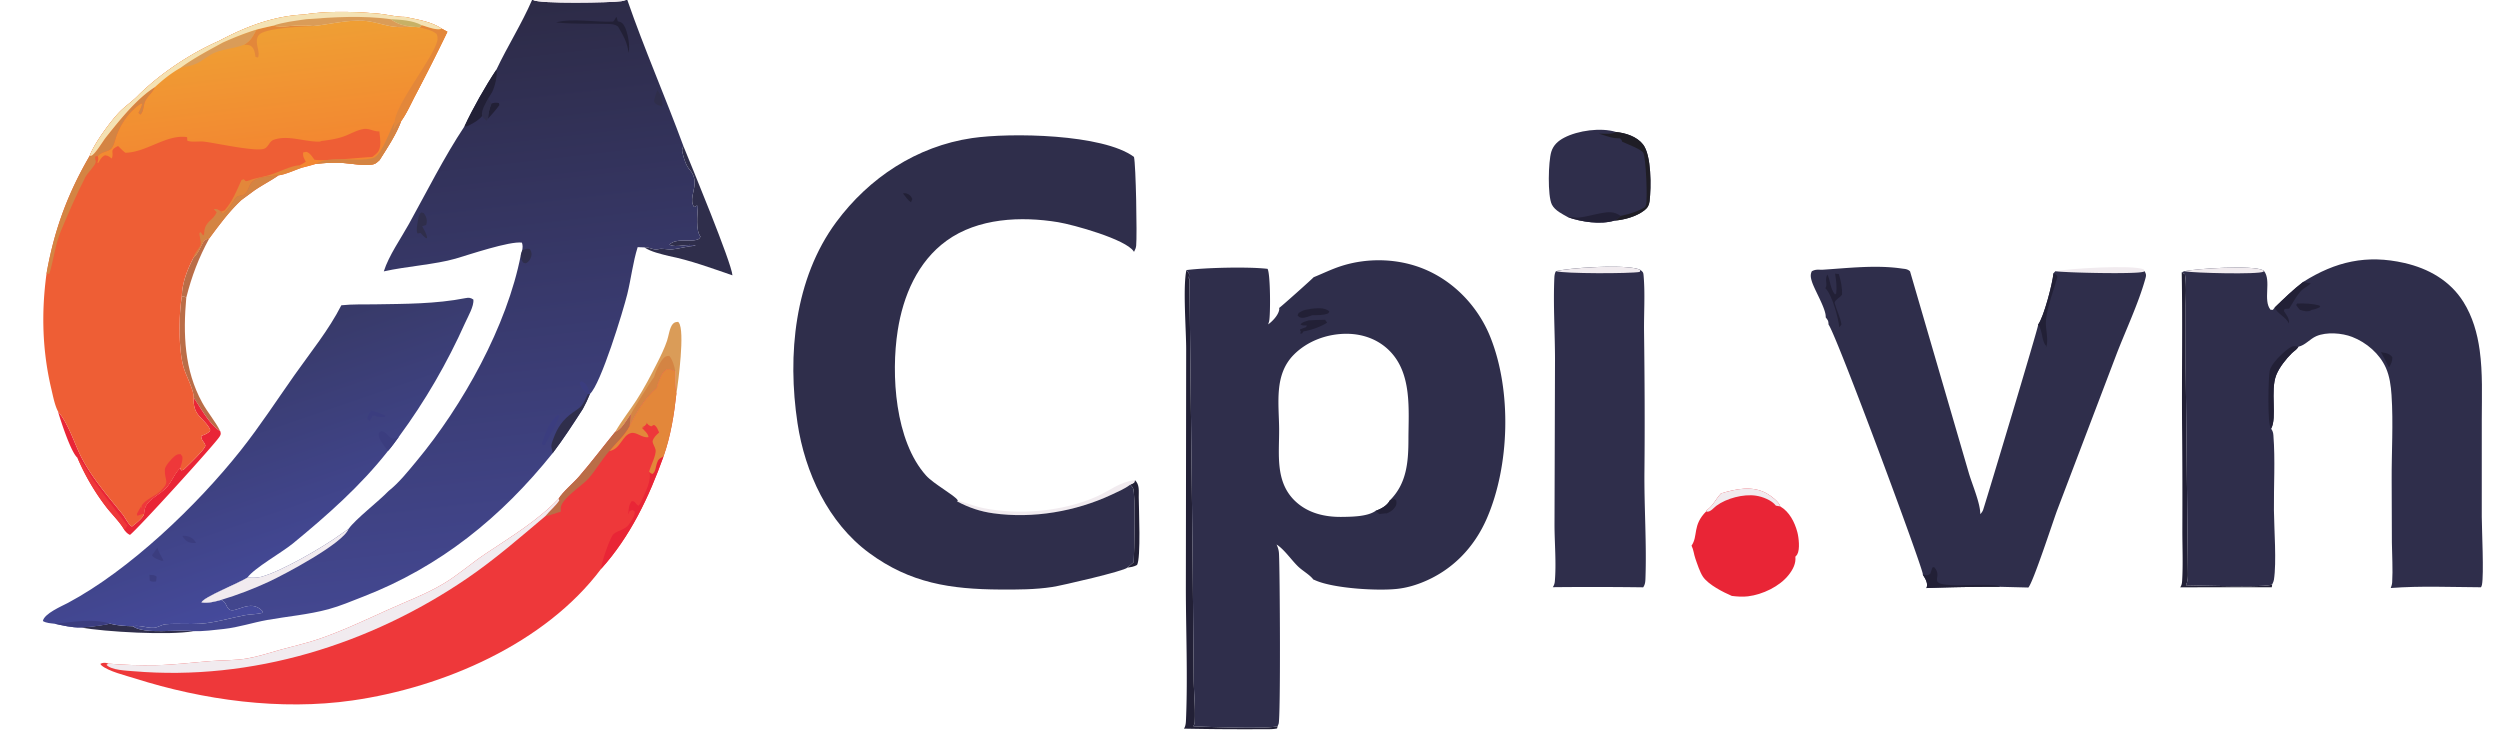
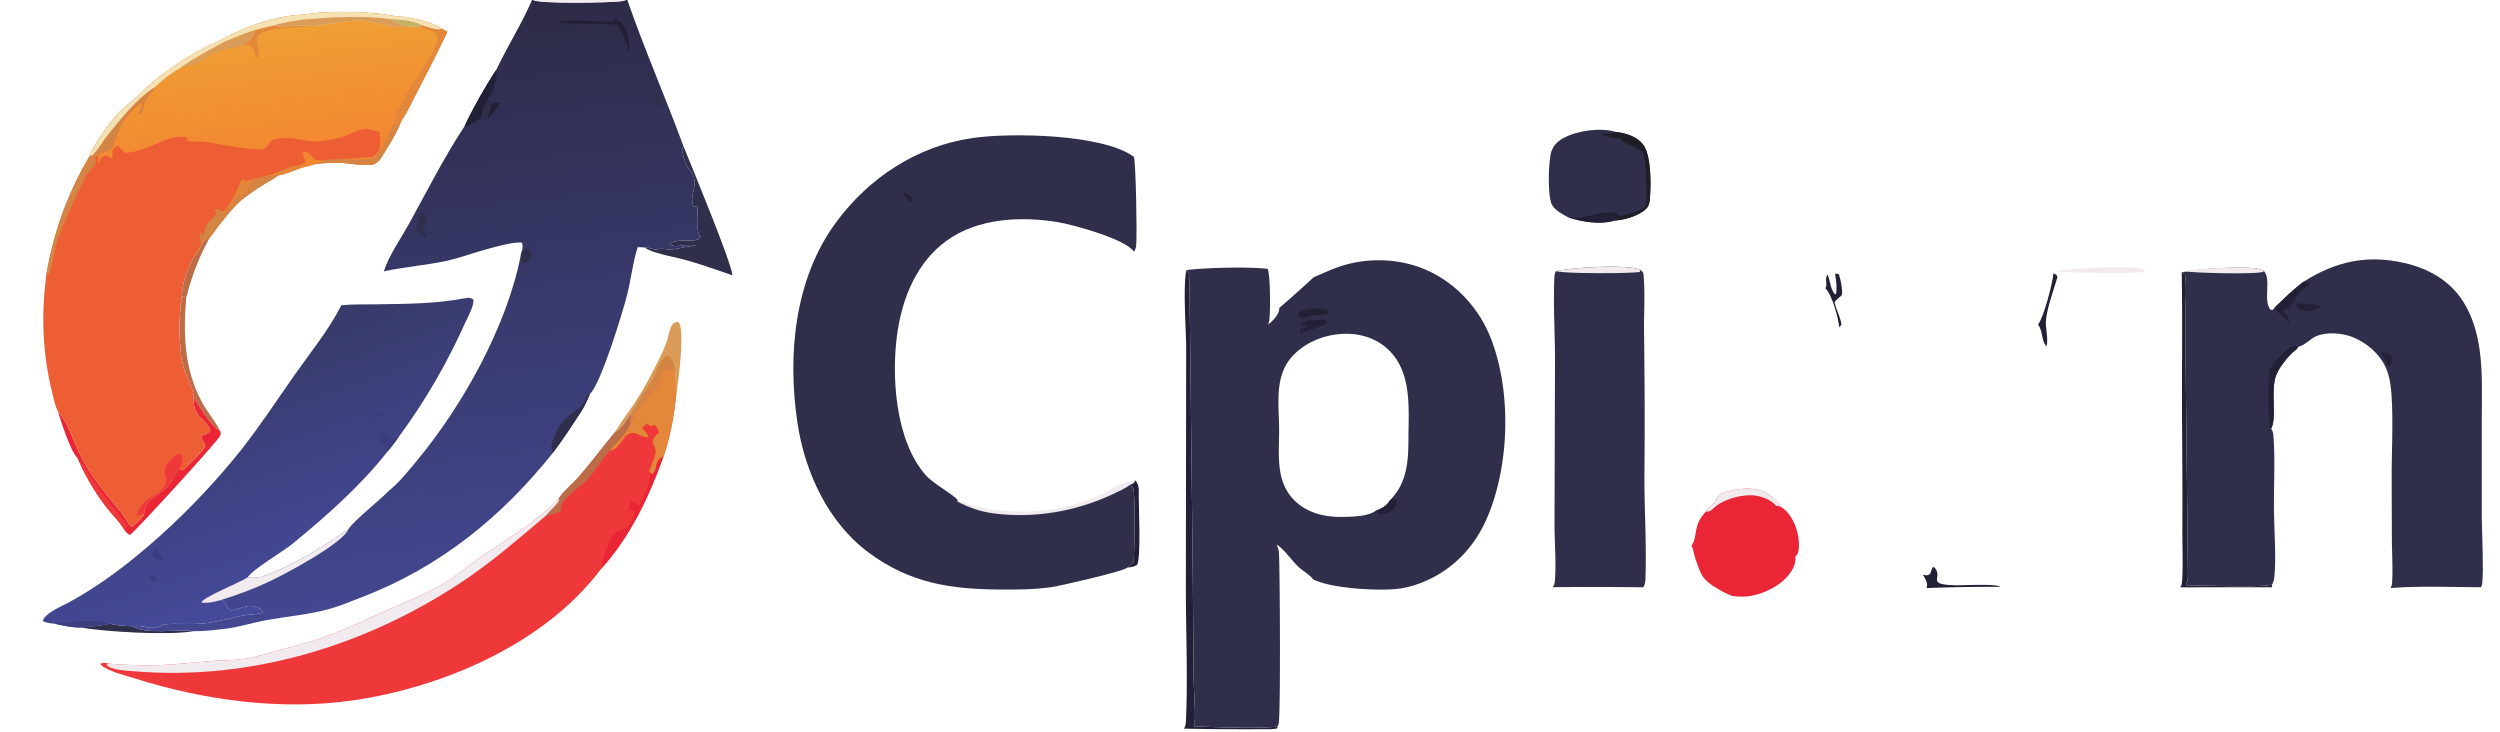
<svg xmlns="http://www.w3.org/2000/svg" version="1.1" style="display: block;" viewBox="0 0 2048 600" width="1164" height="341">
  <defs>
    <linearGradient id="Gradient1" gradientUnits="userSpaceOnUse" x1="180.669" y1="289.09" x2="249.091" y2="488.624">
      <stop class="stop0" offset="0" stop-opacity="1" stop-color="rgb(56,58,105)" />
      <stop class="stop1" offset="1" stop-opacity="1" stop-color="rgb(69,74,156)" />
    </linearGradient>
    <linearGradient id="Gradient2" gradientUnits="userSpaceOnUse" x1="231.024" y1="123.897" x2="218.942" y2="23.818">
      <stop class="stop0" offset="0" stop-opacity="1" stop-color="rgb(243,135,49)" />
      <stop class="stop1" offset="1" stop-opacity="1" stop-color="rgb(239,159,52)" />
    </linearGradient>
    <linearGradient id="Gradient3" gradientUnits="userSpaceOnUse" x1="312.895" y1="17.565" x2="367.6" y2="491.217">
      <stop class="stop0" offset="0" stop-opacity="1" stop-color="rgb(45,43,71)" />
      <stop class="stop1" offset="1" stop-opacity="1" stop-color="rgb(67,71,144)" />
    </linearGradient>
  </defs>
  <path transform="translate(0,0)" fill="rgb(186,109,71)" d="M 158.37 211.236 C 162.697 206.91 163.609 203.077 166.509 198.091 C 167.679 196.08 169.375 195.898 171.434 195.257 C 162.692 211.228 157.029 226.178 152.569 243.801 C 151.669 243.094 150.015 242.926 148.901 242.665 C 149.218 231.478 153.374 221.041 158.37 211.236 z" />
  <path transform="translate(0,0)" fill="rgb(241,235,239)" d="M 1683.8 222.188 C 1694.23 220.079 1747.17 216.687 1756.23 220.695 L 1756.84 222.123 C 1756.73 222.212 1756.62 222.307 1756.5 222.391 C 1753.03 224.941 1690.5 223.316 1683.8 222.188 z" />
  <path transform="translate(0,0)" fill="rgb(47,46,75)" d="M 90.088 510.929 C 95.81 512.49 102.749 512.904 108.68 513.045 C 118.545 520.121 145.485 515.285 158.394 517.087 C 138.649 520.701 86.015 517.643 65.765 514.04 C 73.935 513.524 82.079 512.639 90.088 510.929 z" />
  <path transform="translate(0,0)" fill="rgb(34,32,54)" d="M 929.738 393.301 C 933.659 397.17 932.816 402.033 932.852 407.319 C 932.917 416.8 934.729 457.238 931.48 462.818 C 928.875 464.319 926.474 464.625 923.556 464.993 L 928.738 460.519 C 929.182 452.262 930.506 404.81 928.135 399.785 C 927.726 398.917 926.543 397.816 925.912 397.036 L 929.039 395.462 L 929.738 393.301 z" />
  <path transform="translate(0,0)" fill="rgb(186,109,71)" d="M 148.901 242.665 C 150.015 242.926 151.669 243.094 152.569 243.801 C 149.887 273.615 150.902 303.129 165.684 329.97 C 170.093 337.977 176.387 345.217 180.424 353.267 C 171.294 347.531 164.753 334.671 158.684 325.859 C 158.518 318.663 152.489 308.256 150.377 301.012 C 146.048 286.16 146.397 258.215 148.901 242.665 z" />
  <path transform="translate(0,0)" fill="rgb(241,235,239)" d="M 784.67 410.027 C 791.721 412.002 798.264 414.755 805.518 416.229 C 834.93 422.204 870.54 419.035 898.082 406.905 C 909.294 401.967 916.927 394.886 929.738 393.301 L 929.039 395.462 L 925.912 397.036 C 921.343 400.494 915.711 402.871 910.54 405.288 C 881.063 419.065 846.219 424.994 813.887 420.552 C 802.943 419.048 793.89 415.935 784.103 410.797 C 784.264 410.513 784.361 410.151 784.67 410.027 z" />
  <path transform="translate(0,0)" fill="rgb(34,32,54)" d="M 1787.3 223.118 L 1789.94 224.654 C 1791.34 233.474 1790.55 243.299 1790.53 252.253 L 1790.55 301.591 L 1792.39 470.024 C 1792.44 473.184 1792.21 476.648 1790.71 479.48 C 1800.88 479.561 1855.73 481.583 1861.34 478.837 C 1861.39 479.574 1861.18 480.362 1861.07 481.093 L 1786.08 481.149 C 1787.28 479.395 1787.53 477.754 1787.65 475.674 C 1788.45 462.051 1787.8 447.974 1787.82 434.307 A 6598.23 6598.23 0 0 0 1787.63 353.692 C 1787.21 310.169 1788.09 266.635 1787.3 223.118 z" />
  <path transform="translate(0,0)" fill="rgb(218,156,88)" d="M 504.02 353.72 C 509.259 344.661 515.686 336.573 521.374 327.83 C 527.631 318.214 533.082 307.651 538.291 297.43 C 541.294 291.54 544.286 285.456 546.408 279.182 C 547.718 275.308 548.449 268.564 551.044 265.539 C 552.453 263.897 553.502 263.862 555.514 263.664 C 555.81 263.977 555.794 263.945 556.093 264.341 C 561.158 271.057 555.684 312.59 554.064 322.516 C 552.775 316.721 553.126 310.036 553.11 304.091 C 551.066 303.308 549.122 302.601 546.964 302.211 C 541.811 304.776 541.081 309.644 538.781 314.601 L 538.157 317.61 C 528.498 325.802 521.177 337.908 515.656 349.206 L 516.812 339.288 C 514.024 343.343 508.875 352.528 504.375 353.674 C 504.259 353.703 504.139 353.704 504.02 353.72 z" />
  <path transform="translate(0,0)" fill="rgb(212,132,67)" d="M 535.76 308.996 C 536.761 304.856 540.205 297.292 542.954 294.111 C 544.742 292.043 545.595 291.653 548.182 291.487 C 550.598 293.908 552.772 300.606 553.11 304.091 C 551.066 303.308 549.122 302.601 546.964 302.211 C 541.811 304.776 541.081 309.644 538.781 314.601 L 538.157 317.61 C 528.498 325.802 521.177 337.908 515.656 349.206 L 516.812 339.288 C 518.142 336.269 533.426 311.631 535.76 308.996 z" />
  <path transform="translate(0,0)" fill="rgb(233,37,54)" d="M 158.684 325.859 C 164.753 334.671 171.294 347.531 180.424 353.267 C 180.889 355.212 181.014 355.722 179.941 357.538 C 176.465 363.423 111.937 434.296 106.412 438.216 C 104.438 437.241 103.377 436.186 102.03 434.458 C 98.482 427.978 91.882 421.643 87.268 415.734 A 185.755 185.755 0 0 1 63.412 375.023 C 58.061 370.665 49.493 344.203 47.444 337.013 C 57.118 348.486 61.013 364.747 68.306 377.794 C 77.074 393.481 89.165 407.48 100.429 421.412 C 102.286 423.709 105.642 430.562 108.113 431.328 C 110.701 429.306 117.547 424.047 117.967 420.888 C 118.1 418.207 118.606 415.464 120.188 413.223 C 124.1 407.683 131.623 404.362 136.276 399.365 C 140.758 394.551 142.693 388.014 147.579 383.3 L 148.342 385.302 C 150.019 385.053 150.145 385.033 151.363 383.849 C 153.903 381.38 168.699 367.38 168.157 364.907 C 167.521 361.999 164.765 361.023 164.819 357.157 C 166.821 356.336 169.082 355.555 170.777 354.189 C 171.66 353.478 172.029 353.295 172.155 352.124 C 169.989 347.323 166.144 344.309 162.804 340.413 C 159.223 336.238 158.325 331.163 158.684 325.859 z" />
  <path transform="translate(0,0)" fill="rgb(238,56,58)" d="M 63.412 375.023 C 68.851 379.692 72.647 388.433 76.935 394.342 C 85.802 406.561 95.124 418.478 104.301 430.467 A 410.671 410.671 0 0 1 102.03 434.458 C 98.482 427.978 91.882 421.643 87.268 415.734 A 185.755 185.755 0 0 1 63.412 375.023 z" />
  <path transform="translate(0,0)" fill="rgb(47,46,75)" d="M 527.829 202.677 C 531.488 202.017 535.685 205.298 538.97 204.223 C 542.316 203.128 547.01 204.72 550.621 204.335 C 557.29 203.623 562.842 201.526 569.993 201.423 C 563.73 198.974 554.165 203.517 548.365 200.398 C 554.2 194.792 563.842 198.541 570.945 196.376 C 572.815 195.806 572.952 195.419 573.84 193.821 C 569.678 188.713 571.453 175.402 571.689 168.894 L 570.855 168.459 L 568.631 169.606 C 564.93 164.509 568.484 157.221 568.937 151.44 C 569.296 146.846 568.19 142.731 565.082 139.199 C 562.032 135.734 560.412 130.499 559.318 126.028 C 558.639 123.253 558.387 122.333 559.886 119.837 C 566.355 135.809 599.329 215.297 600 225.568 C 583.233 219.82 565.233 213.156 547.863 209.727 C 541.501 208.092 533.3 206.346 527.829 202.677 z" />
  <path transform="translate(0,0)" fill="rgb(34,32,54)" d="M 971.901 221.259 C 972.461 222.073 973.85 223.595 974.107 224.467 C 974.317 225.179 973.629 227.758 973.947 228.202 C 974.041 228.334 974.231 228.357 974.373 228.435 L 976.942 452.652 L 977.866 554.904 C 977.914 566.914 979.348 579.598 978.727 591.494 C 978.663 592.722 978.145 593.908 977.596 594.992 C 987.518 595.536 1040.32 597.467 1046.64 594.837 L 1046.19 596.774 C 1043.05 597.433 1040.07 597.406 1036.89 597.364 A 2392.25 2392.25 0 0 1 969.913 596.931 C 971.42 594.575 971.479 591.665 971.591 588.944 C 973.037 553.711 971.512 517.925 971.451 482.621 L 971.713 286.359 C 971.741 270.427 968.903 235.285 971.901 221.259 z" />
  <path transform="translate(0,0)" fill="rgb(47,46,75)" d="M 1284.7 178.052 C 1280.04 175.423 1273.91 172.603 1271.35 167.663 C 1267.64 160.489 1268.42 132.154 1270.82 124.379 C 1272.52 118.864 1276.42 115.398 1281.41 112.79 C 1292.69 106.888 1311.5 104.284 1323.9 108.127 C 1331.88 109.012 1340.76 111.762 1345.94 118.286 C 1352.99 127.175 1352.68 153.514 1351.35 164.768 C 1350.94 168.183 1349.73 170.269 1347.02 172.372 C 1340.54 177.417 1330.57 180.153 1322.49 180.747 C 1311.14 184.176 1295.7 181.807 1284.7 178.052 z" />
  <path transform="translate(0,0)" fill="rgb(34,32,54)" d="M 1284.7 178.052 C 1287.75 177.448 1290.44 178.567 1293.44 178.246 C 1299.44 177.604 1305.45 175.758 1311.41 174.684 C 1317.82 173.526 1322.06 173.041 1327.62 176.892 C 1326.26 178.698 1324.42 179.637 1322.49 180.747 C 1311.14 184.176 1295.7 181.807 1284.7 178.052 z" />
  <path transform="translate(0,0)" fill="rgb(31,29,37)" d="M 1323.9 108.127 C 1331.88 109.012 1340.76 111.762 1345.94 118.286 C 1352.99 127.175 1352.68 153.514 1351.35 164.768 C 1350.94 168.183 1349.73 170.269 1347.02 172.372 C 1340.54 177.417 1330.57 180.153 1322.49 180.747 C 1324.42 179.637 1326.26 178.698 1327.62 176.892 C 1334.29 175.445 1341.72 173.345 1347.55 169.734 C 1347.87 169.198 1348.17 168.632 1348.37 168.041 C 1349.81 163.766 1348.41 129.339 1346.23 125.241 C 1345.11 122.538 1331.95 117.525 1328.88 116.099 C 1328.78 114.967 1328.04 114.241 1327.35 113.384 L 1322.7 113.105 C 1318.56 112.596 1313.77 110.607 1309.72 109.452 C 1313.94 109.403 1320.39 110.319 1323.9 108.127 z" />
  <path transform="translate(0,0)" fill="rgb(233,37,54)" d="M 1409.88 404.208 C 1422.01 400.617 1435.13 397.588 1447.01 404.063 C 1450.4 405.911 1457.24 410.877 1458.34 414.627 C 1458.36 414.71 1458.38 414.796 1458.4 414.88 C 1465.88 419.181 1470.23 427.807 1472.39 435.881 C 1473.57 440.283 1474.7 450.147 1472.32 454.193 C 1471.9 454.896 1471.36 455.48 1470.78 456.045 C 1471.42 461.56 1468.78 466.571 1465.37 470.916 C 1457.87 480.485 1443.92 487.082 1432 488.532 C 1427.58 489.071 1423.16 488.74 1418.75 488.21 C 1411.58 485.135 1399.65 479.051 1395.16 472.592 C 1392.58 468.874 1390.36 461.905 1388.83 457.512 C 1387.57 453.886 1387.46 450.57 1385.72 447.002 C 1391.27 439.154 1386.28 430.374 1397.72 418.949 L 1397.92 418.007 C 1403.26 414.678 1405.62 408.637 1409.88 404.208 z" />
  <path transform="translate(0,0)" fill="rgb(241,235,239)" d="M 1409.88 404.208 C 1422.01 400.617 1435.13 397.588 1447.01 404.063 C 1450.4 405.911 1457.24 410.877 1458.34 414.627 C 1458.36 414.71 1458.38 414.796 1458.4 414.88 L 1454.83 414.268 C 1451.53 409.808 1443.84 406.867 1438.46 406.072 C 1428.22 404.56 1414.31 408.223 1406.04 414.381 C 1403.84 416.015 1401.48 419.274 1398.6 419.196 C 1398.19 419.185 1398.05 419.094 1397.72 418.949 L 1397.92 418.007 C 1403.26 414.678 1405.62 408.637 1409.88 404.208 z" />
  <path transform="translate(0,0)" fill="rgb(47,46,75)" d="M 1274.73 222.141 C 1286.87 219.231 1334.28 216.151 1343.86 221.148 C 1346.1 223.046 1346.22 223.132 1346.47 226.045 C 1347.75 240.975 1346.63 256.685 1346.82 271.743 C 1347.3 309.815 1347.52 347.751 1347.14 385.827 C 1346.85 415.221 1349.03 444.656 1347.96 474.062 C 1347.87 476.672 1347.67 478.965 1346.1 481.155 A 3158.35 3158.35 0 0 0 1272.08 481.047 C 1273.08 479.526 1273.59 478.001 1273.74 476.201 C 1274.99 461.189 1273.52 445.34 1273.46 430.245 L 1273.87 294.999 C 1273.88 272.558 1272.32 249.66 1273.35 227.277 C 1273.42 225.784 1273.75 223.302 1274.73 222.141 z" />
  <path transform="translate(0,0)" fill="rgb(241,235,239)" d="M 1274.73 222.141 C 1286.87 219.231 1334.28 216.151 1343.86 221.148 L 1343.26 222.773 C 1335.62 224.226 1281.07 224.283 1274.73 222.141 z" />
  <path transform="translate(0,0)" fill="rgb(238,56,58)" d="M 538.781 314.601 C 541.081 309.644 541.811 304.776 546.964 302.211 C 549.122 302.601 551.066 303.308 553.11 304.091 C 553.126 310.036 552.775 316.721 554.064 322.516 C 552.138 340.11 549.387 357.133 543.54 373.886 C 531.685 407.063 516.294 439.505 492.454 465.98 C 446.435 527.387 362.962 563.194 288.626 573.845 C 229.878 582.263 166.624 573.643 110.286 555.725 C 103.015 553.413 89.02 550.097 83.205 545.214 C 82.775 544.854 82.442 544.329 82.167 543.845 C 83.988 542.812 86.087 542.763 88.166 543.421 C 88.339 543.475 88.496 543.57 88.662 543.645 C 101.444 544.818 114.898 545.175 127.727 544.939 C 142.855 544.662 157.523 542.729 172.555 541.569 C 182.709 540.786 192.823 541.151 202.894 539.347 C 212.138 537.691 221.126 534.674 230.16 532.148 C 240.302 529.311 250.769 527.034 260.732 523.635 C 280.155 517.01 299.428 507.843 318.12 499.391 C 333.494 492.441 348.702 486.862 363.293 478.162 C 375.314 470.994 385.871 461.566 397.49 453.788 C 418.693 439.595 439.719 427.133 457.598 408.573 C 460.865 403.025 469.762 395.673 474.322 390.385 C 484.594 378.474 494.068 365.894 504.02 353.72 C 504.139 353.704 504.259 353.703 504.375 353.674 C 508.875 352.528 514.024 343.343 516.812 339.288 L 515.656 349.206 C 521.177 337.908 528.498 325.802 538.157 317.61 L 538.781 314.601 z" />
  <path transform="translate(0,0)" fill="rgb(233,37,54)" d="M 531.724 386.611 C 532.474 387.359 533.512 387.812 534.442 388.308 C 536.887 386.626 537.082 382.854 537.876 380.173 C 539.11 376.001 539.968 375.861 543.54 373.886 C 531.685 407.063 516.294 439.505 492.454 465.98 C 492.193 462.071 499.602 440.518 502.425 437.74 C 506.003 434.217 511.719 434.686 515.582 429.068 C 517.486 426.3 520.467 422.194 519.848 418.894 L 517.979 417.837 L 515.797 418.697 L 514.728 421.334 L 514.639 421.175 C 514.988 417.432 514.981 413.639 517.445 410.593 C 520.669 410.247 520.368 413.216 523.17 414.311 C 524.041 413.151 524.833 411.925 525.403 410.586 C 528.036 404.402 534.322 392.992 531.724 386.611 z" />
  <path transform="translate(0,0)" fill="rgb(186,109,71)" d="M 516.812 339.288 L 515.656 349.206 C 511.116 357.514 504.973 362.393 499.156 369.526 C 492.795 376.648 488.206 384.993 482.028 392.105 C 477.292 397.557 458.83 409.14 459.327 416.717 C 459.338 416.871 459.364 417.025 459.367 417.179 C 459.377 417.565 459.34 417.95 459.326 418.335 C 459.315 418.636 459.309 418.938 459.302 419.24 C 455.245 420.182 450.803 422.354 446.827 422.752 C 450.447 418.357 454.85 414.831 458.109 410.082 L 457.598 408.573 C 460.865 403.025 469.762 395.673 474.322 390.385 C 484.594 378.474 494.068 365.894 504.02 353.72 C 504.139 353.704 504.259 353.703 504.375 353.674 C 508.875 352.528 514.024 343.343 516.812 339.288 z" />
  <path transform="translate(0,0)" fill="rgb(227,135,58)" d="M 538.781 314.601 C 541.081 309.644 541.811 304.776 546.964 302.211 C 549.122 302.601 551.066 303.308 553.11 304.091 C 553.126 310.036 552.775 316.721 554.064 322.516 C 552.138 340.11 549.387 357.133 543.54 373.886 C 539.968 375.861 539.11 376.001 537.876 380.173 C 537.082 382.854 536.887 386.626 534.442 388.308 C 533.512 387.812 532.474 387.359 531.724 386.611 C 532.712 381.914 537.952 372.636 536.989 368.305 C 536.444 365.853 534.831 364.254 534.555 361.389 C 535.594 358.144 537.503 356.505 539.95 354.315 C 538.757 351.881 538.119 349.242 535.625 348.068 L 533.462 349.291 C 531.286 348.425 530.898 347.992 529.493 346.127 L 529.722 347.193 C 528.365 348.69 528.009 349.334 526.03 349.905 L 527.874 349.896 L 525.892 350.556 C 527.741 352.67 531.057 355.322 531.236 358.1 C 526.142 359.187 521.46 353.516 516.795 354.786 C 509.507 356.769 508.384 367.979 499.156 369.526 C 504.973 362.393 511.116 357.514 515.656 349.206 C 521.177 337.908 528.498 325.802 538.157 317.61 L 538.781 314.601 z" />
  <path transform="translate(0,0)" fill="rgb(241,235,239)" d="M 457.598 408.573 L 458.109 410.082 C 454.85 414.831 450.447 418.357 446.827 422.752 C 425.877 440.41 405.472 458.203 382.807 473.683 C 303.11 528.114 206.284 558.092 109.551 549.911 C 103.686 549.415 91.086 549.065 87.181 544.654 L 88.662 543.645 C 101.444 544.818 114.898 545.175 127.727 544.939 C 142.855 544.662 157.523 542.729 172.555 541.569 C 182.709 540.786 192.823 541.151 202.894 539.347 C 212.138 537.691 221.126 534.674 230.16 532.148 C 240.302 529.311 250.769 527.034 260.732 523.635 C 280.155 517.01 299.428 507.843 318.12 499.391 C 333.494 492.441 348.702 486.862 363.293 478.162 C 375.314 470.994 385.871 461.566 397.49 453.788 C 418.693 439.595 439.719 427.133 457.598 408.573 z" />
  <path transform="translate(0,0)" fill="url(#Gradient1)" d="M 279.594 250.099 C 288.673 249.121 297.813 249.477 306.929 249.326 C 331.853 248.916 356.837 249.052 381.359 244.229 C 384.103 243.69 385.461 243.851 387.74 245.382 C 388.448 250.631 383.343 259.33 381.174 264.166 C 366.164 297.634 348.395 328.344 326.677 357.881 C 323.838 361.726 321.089 365.746 317.907 369.313 C 295.49 397.935 267.857 422.277 239.869 445.269 C 230.926 452.616 208.012 465.471 202.591 473.239 C 196.059 477.479 166.601 489.235 165.015 493.508 C 170.673 494.338 175.705 492.9 181.146 491.462 C 185.715 493.466 184.779 496.819 187.647 499.181 C 192.55 503.218 205.042 489.934 214.903 500.593 L 214.786 502.11 C 210.149 503.348 205.195 503.121 200.447 504.021 C 188.281 506.326 176.335 510.195 163.933 510.992 C 154.582 511.593 145.077 510.639 135.782 511.401 C 132.239 511.692 129.308 514.157 125.971 514.335 C 119.847 514.662 115.347 511.946 108.68 513.045 C 102.749 512.904 95.81 512.49 90.088 510.929 C 82.079 512.639 73.935 513.524 65.765 514.04 C 58.963 514.278 51.283 512.33 44.615 510.988 C 41.369 510.6 37.947 510.487 35.075 508.792 C 36.047 502.688 50.771 496.494 55.524 493.961 C 106.032 467.051 161.392 414.085 197.06 369.108 C 212.807 349.251 226.697 327.904 241.286 307.193 C 254.334 288.67 269.322 270.307 279.594 250.099 z" />
  <path transform="translate(0,0)" fill="rgb(59,61,127)" d="M 122.371 470.912 C 124.639 471.125 126.647 470.831 128.298 472.477 L 127.848 476.33 C 125.488 476.545 124.715 476.899 122.635 475.664 L 122.371 470.912 z" />
-   <path transform="translate(0,0)" fill="rgb(59,61,127)" d="M 149.336 439.049 C 150.811 438.857 152.181 439.003 153.62 439.353 C 156.882 440.147 158.909 441.854 160.585 444.697 A 12.866 12.866 0 0 1 156.015 444.571 C 152.827 443.888 150.981 441.684 149.336 439.049 z" />
  <path transform="translate(0,0)" fill="rgb(59,61,127)" d="M 129.005 448.488 C 129.787 452.521 132.106 455.475 133.843 459.106 L 132.612 459.578 C 130.003 458.429 125.743 457.414 124.477 454.885 L 129.005 448.488 z" />
  <path transform="translate(0,0)" fill="rgb(59,61,127)" d="M 303.933 336.418 C 307.948 337.219 311.68 338.624 315.334 340.438 L 315.52 341.492 C 313.326 342.052 310.46 341.409 308.212 341.166 C 307.04 340.364 306.682 340.432 305.237 340.393 C 304.467 341.992 303.738 343.471 302.64 344.879 L 301.011 343.518 C 300.792 340.797 302.546 338.617 303.933 336.418 z" />
  <path transform="translate(0,0)" fill="rgb(59,61,127)" d="M 317.907 369.313 C 316.338 367.572 314.937 365.722 313.61 363.792 C 311.92 361.336 309.657 358.023 310.333 354.921 C 310.489 354.206 311.749 353.583 312.375 353.151 C 316.572 353.865 317.281 357.154 320.738 358.964 C 322.597 359.938 324.861 358.559 326.677 357.881 C 323.838 361.726 321.089 365.746 317.907 369.313 z" />
  <path transform="translate(0,0)" fill="rgb(59,61,127)" d="M 44.615 510.988 C 59.863 509.835 74.903 506.135 90.088 510.929 C 82.079 512.639 73.935 513.524 65.765 514.04 C 58.963 514.278 51.283 512.33 44.615 510.988 z" />
-   <path transform="translate(0,0)" fill="rgb(47,46,75)" d="M 1492.58 221.002 C 1513.93 219.65 1536.68 216.883 1557.9 219.986 C 1560.8 220.405 1562.49 220.277 1564.73 222.287 L 1612.67 386.797 C 1615.34 396.26 1622.35 412.062 1622.27 421.202 C 1623.31 420.118 1624.21 418.923 1624.67 417.486 C 1628.84 404.527 1669.73 268.39 1669.64 266.339 C 1669.63 266.215 1669.62 266.092 1669.61 265.968 C 1674.33 259.725 1681.41 232.46 1682.24 223.834 L 1683.8 222.188 C 1690.5 223.316 1753.03 224.941 1756.5 222.391 C 1756.62 222.307 1756.73 222.212 1756.84 222.123 C 1758.43 224.934 1758.24 225.747 1757.36 228.851 C 1751.76 248.738 1741.5 270.434 1733.94 290.022 L 1685.08 418.482 C 1681.84 427.247 1665.59 477.099 1661.66 481.328 L 1638.61 480.738 A 1484.82 1484.82 0 0 0 1578.14 481.762 C 1578.3 481.356 1578.44 480.952 1578.53 480.522 C 1579.25 477.116 1576.97 473.557 1575.18 470.838 C 1575.2 470.754 1575.22 470.671 1575.23 470.586 C 1575.74 466.631 1504.36 274.102 1497.94 265.844 C 1497.89 262.778 1497.47 262.447 1495.62 259.938 C 1496.24 253.587 1486.6 237.863 1484.35 230.722 C 1483.44 227.802 1482.81 225.069 1484.28 222.212 C 1487.32 220.593 1489.2 220.943 1492.58 221.002 z" />
  <path transform="translate(0,0)" fill="rgb(34,32,54)" d="M 1503.3 224.157 L 1506.38 224.548 C 1507.94 229.296 1509.4 236.378 1508.99 241.381 C 1507.11 244.153 1503.82 245.034 1502.89 247.957 C 1504.53 254.258 1507.43 259.09 1508.56 265.806 L 1506.78 268.206 C 1505.94 260.381 1501.03 241.847 1495.39 236.105 C 1497.48 233.164 1494.48 228.746 1497.06 224.835 C 1499.7 230.472 1499.03 236.004 1503.25 241.225 L 1504.24 240.442 C 1504.94 234.778 1504.19 229.727 1503.3 224.157 z" />
  <path transform="translate(0,0)" fill="rgb(34,32,54)" d="M 1575.18 470.838 C 1578.28 471.393 1578.69 471.795 1581.29 470.017 A 208.056 208.056 0 0 1 1583.14 464.808 L 1584.44 464.6 C 1592.98 473.612 1576.14 478.841 1602.7 479.505 C 1608.02 479.638 1635.72 477.986 1638.61 480.738 A 1484.82 1484.82 0 0 0 1578.14 481.762 C 1578.3 481.356 1578.44 480.952 1578.53 480.522 C 1579.25 477.116 1576.97 473.557 1575.18 470.838 z" />
  <path transform="translate(0,0)" fill="rgb(34,32,54)" d="M 1682.24 223.834 C 1684.07 224.866 1684.86 224.878 1685.5 226.944 C 1682.28 238.229 1677.35 250.507 1676.09 262.184 C 1675.35 268.949 1678.6 278.298 1676.23 284.487 L 1675.96 284.529 L 1676.34 283.439 C 1672.38 279.767 1673.59 271.211 1669.88 266.33 L 1669.61 265.968 C 1674.33 259.725 1681.41 232.46 1682.24 223.834 z" />
-   <path transform="translate(0,0)" fill="rgb(47,46,75)" d="M 1886.86 230.925 C 1913.39 214.222 1938.8 208.394 1969.73 215.444 C 1989.4 219.926 2007.17 229.914 2018.08 247.351 C 2025.59 259.355 2029.5 273.03 2031.41 286.967 C 2033.96 305.531 2033.15 324.721 2033.12 343.426 L 2033.11 423.331 C 2033.16 434.404 2034.96 470.596 2033.25 479.15 C 2033.12 479.822 2032.79 480.506 2032.48 481.113 C 2008.01 480.993 1982.94 479.857 1958.54 481.723 C 1959.13 480.221 1959.63 478.594 1959.72 476.976 C 1960.34 466.295 1959.6 455.139 1959.47 444.42 L 1959.3 393.848 C 1959.15 370.568 1960.73 346.817 1959.18 323.612 C 1958.68 316.138 1957.65 308.387 1954.62 301.477 C 1949.54 289.871 1938.66 280.544 1926.94 276.013 C 1918.59 272.779 1905.9 271.767 1897.51 275.415 C 1892.31 277.679 1888.42 282.896 1882.89 284.031 C 1882.83 284.134 1882.78 284.24 1882.72 284.342 C 1881.5 286.432 1879.27 287.618 1877.56 289.29 C 1872.72 294.016 1867.22 301.021 1864.73 307.266 C 1859.69 319.922 1865.61 342.332 1860.52 351.171 C 1861.82 352.968 1862.25 354.495 1862.41 356.673 C 1863.97 376.761 1862.65 397.841 1862.84 418.041 C 1862.99 433.5 1865.09 460.593 1862.84 474.929 C 1862.68 475.972 1862.27 476.944 1861.82 477.893 C 1861.77 478.01 1861.71 478.129 1861.66 478.246 C 1861.52 478.536 1861.52 478.521 1861.34 478.837 C 1855.73 481.583 1800.88 479.561 1790.71 479.48 C 1792.21 476.648 1792.44 473.184 1792.39 470.024 L 1790.55 301.591 L 1790.53 252.253 C 1790.55 243.299 1791.34 233.474 1789.94 224.654 L 1787.3 223.118 L 1789.24 222.209 C 1799.07 220.131 1845.96 216.892 1854.18 221.515 C 1854.46 221.673 1854.5 221.747 1854.68 221.961 C 1861.03 229.741 1853.62 246.042 1860.08 253.788 L 1861.99 253.846 L 1863.51 251.887 C 1871.15 244.541 1878.42 237.383 1886.86 230.925 z" />
+   <path transform="translate(0,0)" fill="rgb(47,46,75)" d="M 1886.86 230.925 C 1913.39 214.222 1938.8 208.394 1969.73 215.444 C 1989.4 219.926 2007.17 229.914 2018.08 247.351 C 2025.59 259.355 2029.5 273.03 2031.41 286.967 C 2033.96 305.531 2033.15 324.721 2033.12 343.426 L 2033.11 423.331 C 2033.16 434.404 2034.96 470.596 2033.25 479.15 C 2033.12 479.822 2032.79 480.506 2032.48 481.113 C 2008.01 480.993 1982.94 479.857 1958.54 481.723 C 1959.13 480.221 1959.63 478.594 1959.72 476.976 C 1960.34 466.295 1959.6 455.139 1959.47 444.42 L 1959.3 393.848 C 1959.15 370.568 1960.73 346.817 1959.18 323.612 C 1958.68 316.138 1957.65 308.387 1954.62 301.477 C 1949.54 289.871 1938.66 280.544 1926.94 276.013 C 1918.59 272.779 1905.9 271.767 1897.51 275.415 C 1892.31 277.679 1888.42 282.896 1882.89 284.031 C 1882.83 284.134 1882.78 284.24 1882.72 284.342 C 1881.5 286.432 1879.27 287.618 1877.56 289.29 C 1872.72 294.016 1867.22 301.021 1864.73 307.266 C 1859.69 319.922 1865.61 342.332 1860.52 351.171 C 1861.82 352.968 1862.25 354.495 1862.41 356.673 C 1863.97 376.761 1862.65 397.841 1862.84 418.041 C 1862.99 433.5 1865.09 460.593 1862.84 474.929 C 1862.68 475.972 1862.27 476.944 1861.82 477.893 C 1861.77 478.01 1861.71 478.129 1861.66 478.246 C 1861.52 478.536 1861.52 478.521 1861.34 478.837 C 1855.73 481.583 1800.88 479.561 1790.71 479.48 C 1792.21 476.648 1792.44 473.184 1792.39 470.024 L 1790.55 301.591 L 1790.53 252.253 C 1790.55 243.299 1791.34 233.474 1789.94 224.654 L 1787.3 223.118 C 1799.07 220.131 1845.96 216.892 1854.18 221.515 C 1854.46 221.673 1854.5 221.747 1854.68 221.961 C 1861.03 229.741 1853.62 246.042 1860.08 253.788 L 1861.99 253.846 L 1863.51 251.887 C 1871.15 244.541 1878.42 237.383 1886.86 230.925 z" />
  <path transform="translate(0,0)" fill="rgb(34,32,54)" d="M 1950.51 288.498 C 1954.34 289.26 1957.48 289.372 1959.85 292.715 C 1959.89 295.754 1958.85 297.845 1957.56 300.502 L 1956.71 300.423 A 240.281 240.281 0 0 0 1950.51 288.498 z" />
  <path transform="translate(0,0)" fill="rgb(34,32,54)" d="M 1884.03 253.769 C 1882.95 252.513 1881.96 251.285 1881.06 249.896 L 1881.85 248.688 C 1887.85 248.449 1894.36 248.66 1900.16 250.327 L 1900.82 251.43 C 1898.42 252.72 1896.35 253.422 1893.66 253.879 C 1893.37 254.098 1893.23 254.231 1892.92 254.381 C 1889.99 255.793 1886.91 254.674 1884.03 253.769 z" />
  <path transform="translate(0,0)" fill="rgb(241,235,239)" d="M 1789.24 222.209 C 1799.07 220.131 1845.96 216.892 1854.18 221.515 C 1854.46 221.673 1854.5 221.747 1854.68 221.961 L 1854.19 222.578 C 1850.35 224.995 1797.05 223.719 1789.24 222.209 z" />
  <path transform="translate(0,0)" fill="rgb(34,32,54)" d="M 1863.51 251.887 C 1871.15 244.541 1878.42 237.383 1886.86 230.925 C 1888 231.16 1892.24 232.381 1893.03 231.93 C 1891.76 234.002 1887.15 236.026 1885.05 238.317 C 1881.22 242.499 1878.31 248.007 1875.35 252.841 L 1871.57 253.068 L 1871.02 254.829 C 1873.21 258.213 1875.6 260.876 1875.17 265.039 C 1872.6 259.524 1864.91 256.532 1863.51 251.887 z" />
  <path transform="translate(0,0)" fill="rgb(34,32,54)" d="M 1860.52 351.171 C 1860.43 351.059 1860.34 350.951 1860.25 350.836 C 1857.43 347.019 1858.25 310.169 1859.32 304.002 C 1860.39 297.837 1870.59 288.413 1875.6 285.018 C 1878.39 283.122 1879.73 283.485 1882.89 284.031 C 1882.83 284.134 1882.78 284.24 1882.72 284.342 C 1881.5 286.432 1879.27 287.618 1877.56 289.29 C 1872.72 294.016 1867.22 301.021 1864.73 307.266 C 1859.69 319.922 1865.61 342.332 1860.52 351.171 z" />
  <path transform="translate(0,0)" fill="rgb(47,46,75)" d="M 923.556 464.993 C 921.173 467.807 870.079 479.643 862.121 480.868 C 848.075 483.031 833.538 483.061 819.347 482.969 C 778.731 482.708 745.751 477.84 712.045 453.037 C 678.414 428.289 659.387 387.047 653.295 346.617 C 644.91 290.972 650.698 228.384 685.032 181.945 C 711.937 145.555 751.081 119.822 796.148 113.147 C 827.611 108.487 903.574 109.695 928.95 128.544 C 930.547 135.113 931.554 192.584 930.751 201.242 C 930.594 202.927 929.941 204.606 929.112 206.07 C 929.062 206.158 929.009 206.244 928.958 206.332 C 928.869 206.186 928.785 206.037 928.691 205.894 C 922.131 195.96 879.257 184.076 866.816 182.025 C 836.519 177.031 801.173 178.56 775.429 197.199 C 751.625 214.433 739.798 242.48 735.392 270.785 C 729.777 306.856 733.177 361.18 758.608 389.555 C 764.818 396.483 781.458 405.345 784.461 409.697 C 784.535 409.804 784.6 409.917 784.67 410.027 C 784.361 410.151 784.264 410.513 784.103 410.797 C 793.89 415.935 802.943 419.048 813.887 420.552 C 846.219 424.994 881.063 419.065 910.54 405.288 C 915.711 402.871 921.343 400.494 925.912 397.036 C 926.543 397.816 927.726 398.917 928.135 399.785 C 930.506 404.81 929.182 452.262 928.738 460.519 L 923.556 464.993 z" />
  <path transform="translate(0,0)" fill="rgb(34,32,54)" d="M 739.67 158.43 C 740.55 158.316 741.601 158.19 742.462 158.456 C 745.307 159.336 746.144 160.572 747.368 163.017 L 746.284 165.671 C 743.811 164.236 741.405 160.693 739.67 158.43 z" />
  <path transform="translate(0,0)" fill="rgb(238,94,53)" d="M 249.02 11.914 C 268.363 8.877 290.127 9.451 309.532 11.169 C 316.507 11.787 324.952 13.969 331.772 13.85 C 341.785 16 353.127 17.646 361.793 23.464 L 366.455 26.03 A 1611.48 1611.48 0 0 1 340.333 77.818 C 336.658 84.772 333.196 92.768 328.622 99.106 C 324.681 110.003 317.118 121.326 310.925 131.146 C 309.099 132.742 307.828 134.247 305.335 134.703 C 297.894 136.066 287.161 133.803 279.453 133.421 C 272.474 133.076 265.558 133.532 258.618 134.263 C 254.836 135.431 251.014 136.414 247.181 137.398 C 241.617 139.218 233.759 143.017 228.166 143.633 C 221.037 148.692 212.838 152.476 205.98 157.784 L 197.715 163.864 C 187.747 173.134 179.493 184.331 171.434 195.257 C 169.375 195.898 167.679 196.08 166.509 198.091 C 163.609 203.077 162.697 206.91 158.37 211.236 C 153.374 221.041 149.218 231.478 148.901 242.665 C 146.397 258.215 146.048 286.16 150.377 301.012 C 152.489 308.256 158.518 318.663 158.684 325.859 C 158.325 331.163 159.223 336.238 162.804 340.413 C 166.144 344.309 169.989 347.323 172.155 352.124 C 172.029 353.295 171.66 353.478 170.777 354.189 C 169.082 355.555 166.821 356.336 164.819 357.157 C 164.765 361.023 167.521 361.999 168.157 364.907 C 168.699 367.38 153.903 381.38 151.363 383.849 C 150.145 385.033 150.019 385.053 148.342 385.302 L 147.579 383.3 C 142.693 388.014 140.758 394.551 136.276 399.365 C 131.623 404.362 124.1 407.683 120.188 413.223 C 118.606 415.464 118.1 418.207 117.967 420.888 C 117.547 424.047 110.701 429.306 108.113 431.328 C 105.642 430.562 102.286 423.709 100.429 421.412 C 89.165 407.48 77.074 393.481 68.306 377.794 C 61.013 364.747 57.118 348.486 47.444 337.013 C 44.755 331.822 43.411 324.589 42.06 318.895 C 34.596 287.445 33.713 256.237 38.052 224.259 C 44.269 188.795 55.31 158.734 73.445 127.64 C 76.714 118.15 91.345 98.07 98.797 90.817 C 103.686 86.06 109.244 82.441 113.94 77.38 C 132.116 59.708 156.078 43.768 179.301 33.566 C 201.157 21.939 224.003 13.069 249.02 11.914 z" />
  <path transform="translate(0,0)" fill="rgb(227,135,58)" d="M 181.036 173.277 C 181.99 173.17 183.03 172.67 183.938 172.349 C 190.343 165.089 193.796 156.448 197.658 147.742 L 198.032 147.521 L 198.512 147.236 C 200.385 146.126 200.06 148.162 201.543 148.412 C 202.372 148.552 205.356 147.266 206.379 146.965 C 211.363 145.5 216.5 144.665 221.462 143.151 C 228.804 140.91 237.917 135.833 245.44 135.375 L 247.181 137.398 C 241.617 139.218 233.759 143.017 228.166 143.633 C 222.281 144.313 213.309 144.657 208.252 147.662 C 208.129 147.735 208.003 147.802 207.879 147.874 C 203.823 150.255 204.03 155.932 200.595 158.949 C 198.347 160.924 194.919 159.477 192.72 162.455 C 189.983 166.688 187.384 171.379 183.343 174.495 L 181.665 174.435 L 181.036 173.277 z" />
  <path transform="translate(0,0)" fill="rgb(238,56,58)" d="M 117.967 420.888 C 116.415 421.002 114.15 422.137 112.51 422.533 L 112.078 421.084 C 113.117 418.94 114.292 416.92 115.531 414.886 L 116.078 416.745 L 116.002 414.117 C 119.606 408.701 126.484 406.944 131.129 402.544 C 139.797 394.334 134.636 394.36 135 384.617 C 135.108 381.71 140.392 375.998 142.523 374.139 C 144.364 372.533 145.565 371.915 147.966 372.064 L 149.326 374.033 C 149.765 377.404 148.648 380.164 147.579 383.3 C 142.693 388.014 140.758 394.551 136.276 399.365 C 131.623 404.362 124.1 407.683 120.188 413.223 C 118.606 415.464 118.1 418.207 117.967 420.888 z" />
  <path transform="translate(0,0)" fill="rgb(212,132,67)" d="M 192.72 162.455 C 194.919 159.477 198.347 160.924 200.595 158.949 C 204.03 155.932 203.823 150.255 207.879 147.874 C 208.003 147.802 208.129 147.735 208.252 147.662 C 213.309 144.657 222.281 144.313 228.166 143.633 C 221.037 148.692 212.838 152.476 205.98 157.784 L 197.715 163.864 C 187.747 173.134 179.493 184.331 171.434 195.257 C 169.375 195.898 167.679 196.08 166.509 198.091 C 163.609 203.077 162.697 206.91 158.37 211.236 C 159.303 206.897 163.791 203.255 164.47 200.022 C 164.865 198.138 163.22 193.457 163.375 190.909 L 164.284 190.144 L 166.332 192.864 C 167.448 192.145 167.156 191.571 167.251 190.338 C 167.982 180.832 174.594 180.949 177.461 173.78 C 176.515 172.994 175.834 172.264 175.153 171.239 C 177.967 170.96 178.721 171.806 181.036 173.277 L 181.665 174.435 L 183.343 174.495 C 187.384 171.379 189.983 166.688 192.72 162.455 z" />
  <path transform="translate(0,0)" fill="rgb(212,132,67)" d="M 126.896 71.332 C 124.976 75.97 120.943 78.583 118.956 82.795 C 117.339 86.224 117.793 91.373 115.006 93.868 L 113.356 92.557 L 113.588 92.138 C 114.762 90.001 115.606 87.739 116.481 85.47 L 115.796 84.711 C 106.206 90.653 98.988 101.197 95.272 111.632 C 94.245 114.515 93.462 118.66 91.705 121.065 C 89.005 124.762 83.489 123.732 80.167 127.929 L 78.189 128.005 C 77.212 130.088 78.705 131.377 78.327 132.971 C 77.541 136.284 71.754 141.493 69.938 145.033 C 62.681 159.182 56.008 174.521 49.849 189.197 C 45.047 200.64 44.008 212.672 40.386 224.287 L 38.052 224.259 C 44.269 188.795 55.31 158.734 73.445 127.64 C 73.787 127.597 74.864 127.581 75.109 127.431 C 78.674 125.235 84.062 115.881 86.877 112.349 C 97.968 98.439 111.815 80.913 126.896 71.332 z" />
  <path transform="translate(0,0)" fill="url(#Gradient2)" d="M 249.02 11.914 C 268.363 8.877 290.127 9.451 309.532 11.169 C 316.507 11.787 324.952 13.969 331.772 13.85 C 341.785 16 353.127 17.646 361.793 23.464 L 366.455 26.03 A 1611.48 1611.48 0 0 1 340.333 77.818 C 336.658 84.772 333.196 92.768 328.622 99.106 C 324.681 110.003 317.118 121.326 310.925 131.146 C 309.099 132.742 307.828 134.247 305.335 134.703 C 297.894 136.066 287.161 133.803 279.453 133.421 C 272.474 133.076 265.558 133.532 258.618 134.263 C 254.836 135.431 251.014 136.414 247.181 137.398 L 245.44 135.375 C 247.274 134.545 248.839 133.626 250.476 132.457 C 248.92 129.459 248.019 128.345 248.298 124.895 L 250.745 124.368 C 253.923 125.157 255.665 128.32 257.504 130.818 C 265.368 132.41 294.44 129.042 304.957 128.576 C 306.47 127.434 308.109 126.21 309.326 124.743 C 312.855 120.492 311.182 112.77 310.736 107.608 C 306.415 108.019 302.636 104.961 297.826 105.703 C 292.214 106.568 287.038 109.804 281.71 111.712 C 275.353 113.988 268.68 114.844 262.015 115.652 L 263.33 115.938 C 250.707 116.867 236.226 110.109 224.11 114.563 C 220.445 115.91 219.935 120.56 216.326 121.861 C 209.154 124.447 176.835 117.147 166.887 116.011 C 163.19 115.589 156.496 116.684 153.405 115.223 L 153.242 112.343 C 136.379 109.818 120.153 124.787 102.678 125.16 C 100.526 123.536 98.629 121.486 96.697 119.608 C 88.922 123.339 93.759 124.269 91.507 129.873 C 89.354 128.213 88.654 127.594 85.968 127.229 C 83.101 128.518 82.055 130.72 80.582 133.323 L 79.708 133.431 C 80.485 131.06 80.685 130.371 80.167 127.929 C 83.489 123.732 89.005 124.762 91.705 121.065 C 93.462 118.66 94.245 114.515 95.272 111.632 C 98.988 101.197 106.206 90.653 115.796 84.711 L 116.481 85.47 C 115.606 87.739 114.762 90.001 113.588 92.138 L 113.356 92.557 L 115.006 93.868 C 117.793 91.373 117.339 86.224 118.956 82.795 C 120.943 78.583 124.976 75.97 126.896 71.332 C 111.815 80.913 97.968 98.439 86.877 112.349 C 84.062 115.881 78.674 125.235 75.109 127.431 C 74.864 127.581 73.787 127.597 73.445 127.64 C 76.714 118.15 91.345 98.07 98.797 90.817 C 103.686 86.06 109.244 82.441 113.94 77.38 C 132.116 59.708 156.078 43.768 179.301 33.566 C 201.157 21.939 224.003 13.069 249.02 11.914 z" />
  <path transform="translate(0,0)" fill="rgb(227,135,58)" d="M 223.5 21.088 C 234.182 22.751 245.28 19.576 256.522 21.358 C 247.773 21.754 217.205 22.89 212.156 28.579 C 210.446 30.505 210.233 33.085 210.447 35.547 C 210.754 39.061 212.808 43.987 211.311 47.081 L 209.277 46.741 C 208.734 43.377 208.503 39.924 205.548 37.747 C 204.054 36.647 201.638 36.734 199.855 36.665 C 205.284 33.705 207.367 29.5 210.129 24.236 A 330.054 330.054 0 0 1 223.5 21.088 z" />
  <path transform="translate(0,0)" fill="rgb(212,132,67)" d="M 323.332 99.606 C 323.607 101.709 322.659 104.054 322.077 106.068 C 324.043 103.271 325.307 100.135 328.622 99.106 C 324.681 110.003 317.118 121.326 310.925 131.146 C 309.099 132.742 307.828 134.247 305.335 134.703 C 297.894 136.066 287.161 133.803 279.453 133.421 C 272.474 133.076 265.558 133.532 258.618 134.263 C 270.987 126.714 291.75 133.361 305.582 129.425 C 312.685 127.404 319.366 106.564 323.332 99.606 z" />
  <path transform="translate(0,0)" fill="rgb(218,156,88)" d="M 182.395 34.92 C 191.38 30.855 200.7 27.133 210.129 24.236 C 207.367 29.5 205.284 33.705 199.855 36.665 C 192.329 39.579 184.084 40.027 176.617 42.863 C 170.767 45.085 166.235 49.652 160.704 52.215 C 156.944 53.957 151.975 54.61 147.933 55.514 C 158.759 47.576 170.65 41.365 182.395 34.92 z" />
  <path transform="translate(0,0)" fill="rgb(227,135,58)" d="M 345.345 20.595 C 349.378 21.697 358.091 25.305 361.793 23.464 L 366.455 26.03 A 1611.48 1611.48 0 0 1 340.333 77.818 C 336.658 84.772 333.196 92.768 328.622 99.106 C 325.307 100.135 324.043 103.271 322.077 106.068 C 322.659 104.054 323.607 101.709 323.332 99.606 C 324.013 86.603 350.594 52.597 356.928 37.158 C 358.341 33.716 359.071 31.336 357.615 27.82 C 353.904 24.673 348.293 23.651 343.681 22.334 L 345.345 20.595 z" />
  <path transform="translate(0,0)" fill="rgb(244,226,180)" d="M 249.02 11.914 C 268.363 8.877 290.127 9.451 309.532 11.169 C 316.507 11.787 324.952 13.969 331.772 13.85 C 341.785 16 353.127 17.646 361.793 23.464 C 358.091 25.305 349.378 21.697 345.345 20.595 L 343.681 22.334 L 337.4 21.9 C 332.329 22.029 326.715 22.55 321.708 21.758 C 313.555 20.469 305.885 17.478 297.534 17.017 C 283.974 16.268 270.004 19.958 256.522 21.358 C 245.28 19.576 234.182 22.751 223.5 21.088 A 330.054 330.054 0 0 0 210.129 24.236 C 200.7 27.133 191.38 30.855 182.395 34.92 C 170.65 41.365 158.759 47.576 147.933 55.514 C 140.148 59.898 133.441 65.302 126.896 71.332 C 111.815 80.913 97.968 98.439 86.877 112.349 C 84.062 115.881 78.674 125.235 75.109 127.431 C 74.864 127.581 73.787 127.597 73.445 127.64 C 76.714 118.15 91.345 98.07 98.797 90.817 C 103.686 86.06 109.244 82.441 113.94 77.38 C 132.116 59.708 156.078 43.768 179.301 33.566 C 201.157 21.939 224.003 13.069 249.02 11.914 z" />
  <path transform="translate(0,0)" fill="rgb(199,177,102)" d="M 319.969 15.726 C 328.289 16.16 337.864 16.614 345.345 20.595 L 343.681 22.334 L 337.4 21.9 C 330.082 20.94 326.184 19.992 319.969 15.726 z" />
  <path transform="translate(0,0)" fill="rgb(218,156,88)" d="M 250.807 15.739 C 273.724 14.016 297.117 12.551 319.969 15.726 C 326.184 19.992 330.082 20.94 337.4 21.9 C 332.329 22.029 326.715 22.55 321.708 21.758 C 313.555 20.469 305.885 17.478 297.534 17.017 C 283.974 16.268 270.004 19.958 256.522 21.358 C 245.28 19.576 234.182 22.751 223.5 21.088 C 232.234 18.078 241.711 17.09 250.807 15.739 z" />
  <path transform="translate(0,0)" fill="url(#Gradient3)" d="M 435.83 0 L 436.754 0 L 512.789 0 L 513.89 0 C 527.844 40.332 545.163 79.733 559.886 119.837 C 558.387 122.333 558.639 123.253 559.318 126.028 C 560.412 130.499 562.032 135.734 565.082 139.199 C 568.19 142.731 569.296 146.846 568.937 151.44 C 568.484 157.221 564.93 164.509 568.631 169.606 L 570.855 168.459 L 571.689 168.894 C 571.453 175.402 569.678 188.713 573.84 193.821 C 572.952 195.419 572.815 195.806 570.945 196.376 C 563.842 198.541 554.2 194.792 548.365 200.398 C 554.165 203.517 563.73 198.974 569.993 201.423 C 562.842 201.526 557.29 203.623 550.621 204.335 C 547.01 204.72 542.316 203.128 538.97 204.223 C 535.685 205.298 531.488 202.017 527.829 202.677 L 522.359 202.466 C 518.471 214.739 516.961 228.357 513.859 240.955 C 510.505 254.58 492.182 314.762 483.228 322.758 C 481.535 326.982 479.631 330.951 477.459 334.95 C 469.499 347.287 461.497 359.676 452.614 371.374 C 410.585 423.82 360.479 464.374 297.495 488.791 C 288.174 492.404 278.661 496.488 269.008 499.1 C 252.575 503.547 235.582 504.929 218.88 507.912 C 206.859 510.058 195.565 513.922 183.326 515.278 C 175.262 516.171 166.475 517.306 158.394 517.087 C 145.485 515.285 118.545 520.121 108.68 513.045 C 115.347 511.946 119.847 514.662 125.971 514.335 C 129.308 514.157 132.239 511.692 135.782 511.401 C 145.077 510.639 154.582 511.593 163.933 510.992 C 176.335 510.195 188.281 506.326 200.447 504.021 C 205.195 503.121 210.149 503.348 214.786 502.11 L 214.903 500.593 C 205.042 489.934 192.55 503.218 187.647 499.181 C 184.779 496.819 185.715 493.466 181.146 491.462 C 175.705 492.9 170.673 494.338 165.015 493.508 C 166.601 489.235 196.059 477.479 202.591 473.239 C 206.119 473.314 209.94 473.533 213.39 472.673 C 229.628 468.628 265.038 448.058 279.281 437.595 L 285.521 433.259 C 291.461 425.013 309.958 410.944 318.288 402.227 C 326.675 395.676 334.335 386 341.114 377.857 C 378.994 332.357 415.429 267.05 426.66 208.744 L 427.738 205.166 C 428.163 202.756 428.323 201.109 427.535 198.767 C 417.542 197.338 383.762 208.809 373.137 211.894 C 356.739 216.656 332.489 218.226 314.371 222.326 C 318.544 209.237 328.302 195.523 335.038 183.349 C 349.689 156.868 363.724 128.793 380.421 103.605 C 387.433 88.554 397.435 70.91 406.607 57.088 C 415.752 37.779 427.272 19.694 435.83 0 z M 436.754 0 C 441.161 3.283 500.871 2.234 508.926 1.009 C 510.243 0.809 511.528 0.424 512.789 0 L 436.754 0 z" />
  <path transform="translate(0,0)" fill="rgb(59,61,127)" d="M 481.501 322.935 C 479.215 320.859 475.051 317.241 474.937 313.99 C 474.931 313.831 474.935 313.672 474.934 313.513 L 476.296 312.276 C 479.399 313.632 480.619 315.219 481.853 318.384 C 482.408 319.807 482.982 321.247 483.228 322.758 L 481.501 322.935 z" />
  <path transform="translate(0,0)" fill="rgb(34,32,54)" d="M 402.595 84.793 C 404.858 84.166 406.406 83.769 408.69 84.475 L 409.07 86.037 C 406.305 90.119 402.973 93.492 399.776 97.215 C 399.779 97.131 399.78 97.047 399.785 96.962 C 400.028 92.439 400.931 89.005 402.595 84.793 z" />
  <path transform="translate(0,0)" fill="rgb(47,46,75)" d="M 538.464 73.933 C 541.636 77.431 542.587 82.026 542.731 86.603 L 541.883 87.191 C 539.085 85.74 537.546 86.14 535.678 83.287 C 536.19 80.058 537.386 77.006 538.464 73.933 z" />
  <path transform="translate(0,0)" fill="rgb(47,46,75)" d="M 399.886 80.655 C 400.707 81.975 401.544 83.672 402.595 84.793 C 400.931 89.005 400.028 92.439 399.785 96.962 C 399.78 97.047 399.779 97.131 399.776 97.215 C 399.537 97.944 399.053 98.349 398.541 98.902 C 397.146 97.739 396.015 96.424 394.84 95.047 C 394.288 89.942 397.608 85.043 399.886 80.655 z" />
  <path transform="translate(0,0)" fill="rgb(47,46,75)" d="M 427.738 205.166 C 430.357 204.147 431.523 203.127 434.221 204.242 C 435.374 206.545 435.896 208.017 434.98 210.626 C 434.14 213.017 432.994 214.471 430.827 215.734 C 429.746 215.521 428.783 215.592 428.135 214.634 C 426.886 212.788 426.819 210.91 426.66 208.744 L 427.738 205.166 z" />
  <path transform="translate(0,0)" fill="rgb(59,61,127)" d="M 457.079 339.84 L 458.278 340.998 C 454.723 349.119 450.491 356.936 446.186 364.677 L 444.502 364.707 L 443.928 363.234 C 447.022 354.34 449.49 345.854 457.079 339.84 z" />
  <path transform="translate(0,0)" fill="rgb(47,46,75)" d="M 344.493 190.837 L 342.038 191.287 C 340.589 189.091 341.966 183.042 342.376 180.367 C 342.724 178.1 343.13 175.471 345.087 174.023 L 347.046 174.526 C 347.72 175.412 348.419 176.384 348.837 177.421 C 349.752 179.695 349.946 182.037 349.062 184.32 L 345.837 185.33 C 347.372 188.287 349.622 191.639 349.834 195.013 L 349.004 195.165 C 347.219 193.851 345.86 192.583 344.493 190.837 z" />
  <path transform="translate(0,0)" fill="rgb(241,235,239)" fill-opacity="0.988" d="M 436.754 0 L 512.789 0 C 511.528 0.424 510.243 0.809 508.926 1.009 C 500.871 2.234 441.161 3.283 436.754 0 z" />
  <path transform="translate(0,0)" fill="rgb(34,32,54)" d="M 502.156 17.682 C 503.924 16.546 503.776 14.502 505.146 14.008 L 506.041 17.408 C 508.958 18.199 509.769 18.427 511.381 21.186 C 514.147 25.918 516.362 37.672 514.883 42.972 C 514.86 43.053 514.833 43.133 514.808 43.213 C 514.105 35.088 510.326 28.623 506.272 21.763 C 503.686 19.785 501.315 19.778 498.209 19.627 C 484.077 19.166 469.501 19.938 455.472 18.39 C 467.432 14.654 488.846 18.392 502.156 17.682 z" />
  <path transform="translate(0,0)" fill="rgb(34,32,54)" d="M 406.607 57.088 C 407.785 61.218 405.257 71.496 403.099 75.416 C 402.113 77.209 401.001 78.939 399.886 80.655 C 397.608 85.043 394.288 89.942 394.84 95.047 C 392.9 98.005 385.417 102.599 381.941 103.539 C 381.466 103.668 380.909 103.644 380.421 103.605 C 387.433 88.554 397.435 70.91 406.607 57.088 z" />
  <path transform="translate(0,0)" fill="rgb(47,46,75)" d="M 481.501 322.935 L 483.228 322.758 C 481.535 326.982 479.631 330.951 477.459 334.95 C 469.499 347.287 461.497 359.676 452.614 371.374 C 452.556 370.041 452.214 368.39 451.866 367.102 C 451.117 364.332 452.551 361.467 453.508 358.863 C 456.781 349.962 461.13 343.822 468.904 338.168 C 471.403 336.35 474.309 334.768 476.358 332.414 C 478.507 329.945 479.992 325.874 481.501 322.935 z" />
  <path transform="translate(0,0)" fill="rgb(241,235,239)" d="M 285.521 433.259 C 281.183 445.163 232.731 470.739 220.51 476.43 C 207.649 482.42 194.723 487.365 181.146 491.462 C 175.705 492.9 170.673 494.338 165.015 493.508 C 166.601 489.235 196.059 477.479 202.591 473.239 C 206.119 473.314 209.94 473.533 213.39 472.673 C 229.628 468.628 265.038 448.058 279.281 437.595 L 285.521 433.259 z" />
  <path transform="translate(0,0)" fill="rgb(47,46,75)" d="M 1076.12 227.114 C 1083.71 224.055 1090.88 220.479 1098.7 217.967 C 1120.8 210.867 1146.06 211.661 1167.48 220.76 C 1191.9 231.129 1211.16 251.781 1220.94 276.262 C 1238.48 320.133 1236.77 381.247 1218.17 424.386 C 1207.67 448.75 1189.45 467.518 1164.64 477.305 C 1158.13 479.873 1151.49 481.673 1144.52 482.431 C 1128.03 484.224 1092.62 482.022 1077.8 475.551 C 1077.17 475.274 1076.56 474.994 1075.9 474.781 C 1073.01 470.907 1067.37 467.822 1063.7 464.376 C 1058.12 459.125 1052.02 449.926 1045.76 446.081 C 1046.88 448.422 1047.59 450.828 1047.74 453.432 C 1048.52 467.098 1049.17 588.016 1047.44 592.96 A 16.197 16.197 0 0 1 1046.64 594.837 C 1040.32 597.467 987.518 595.536 977.596 594.992 C 978.145 593.908 978.663 592.722 978.727 591.494 C 979.348 579.598 977.914 566.914 977.866 554.904 L 976.942 452.652 L 974.373 228.435 C 974.231 228.357 974.041 228.334 973.947 228.202 C 973.629 227.758 974.317 225.179 974.107 224.467 C 973.85 223.595 972.461 222.073 971.901 221.259 C 987.265 219.262 1022.79 218.39 1038.37 220.246 C 1040.79 224.192 1040.85 258.184 1039.66 263.19 A 19.476 19.476 0 0 1 1038.85 265.759 C 1042.41 263.259 1047.09 258.298 1047.92 253.867 C 1048.03 253.308 1047.99 252.836 1047.86 252.291 C 1048.77 251.908 1075.59 227.991 1076.12 227.114 z M 1126.86 418.539 C 1131.37 416.881 1136.33 414.285 1138.6 409.876 C 1152.45 396.083 1153.76 378.371 1153.8 359.894 C 1153.85 335.607 1156.93 306.07 1138.25 287.34 C 1128.78 277.848 1116.06 273.404 1102.79 273.448 C 1087.1 273.501 1071.08 279.33 1059.93 290.551 C 1043.65 306.923 1047.69 330.173 1047.86 351.262 C 1048.03 371.857 1044.41 394.272 1060.61 410.133 C 1071.03 420.331 1085.1 423.67 1099.31 423.464 C 1107.18 423.35 1120.24 423.282 1126.86 418.539 z" />
  <path transform="translate(0,0)" fill="rgb(34,32,54)" d="M 1138.6 409.876 L 1142.25 408.684 L 1143.84 409.916 C 1144.18 412.629 1144.17 413.621 1142.46 415.985 C 1140.72 418.385 1138.07 419.959 1135.29 420.805 L 1135.57 420.492 L 1129.96 421.137 L 1126.86 418.539 C 1131.37 416.881 1136.33 414.285 1138.6 409.876 z" />
  <path transform="translate(0,0)" fill="rgb(34,32,54)" d="M 1071.97 262.501 C 1076.49 262.194 1080.97 261.966 1085.5 261.962 L 1087.22 264.308 L 1087.67 264.005 C 1082.45 267.623 1074.05 270.489 1067.79 271.51 L 1066.64 273.193 L 1065.07 273.318 L 1065.66 271.743 C 1065.19 271.077 1065.02 270.713 1064.93 269.899 L 1070.04 267.895 L 1070.56 266.591 C 1068.54 266.598 1066.97 267.075 1065.42 265.719 C 1066.97 263.704 1069.59 263.321 1071.97 262.501 z" />
  <path transform="translate(0,0)" fill="rgb(34,32,54)" d="M 1071.41 253.498 C 1074.57 252.691 1078.25 252.503 1081.5 252.557 C 1084.07 252.601 1087.2 253.346 1089.03 255.223 L 1088.09 256.721 C 1083.91 258.434 1079.54 258.187 1075.1 258.196 C 1072.63 259.031 1069.29 260.519 1066.68 260.364 C 1064.71 260.248 1064.23 259.756 1062.96 258.337 L 1063.83 256.411 C 1066.4 254.857 1068.33 253.723 1071.41 253.498 z" />
</svg>